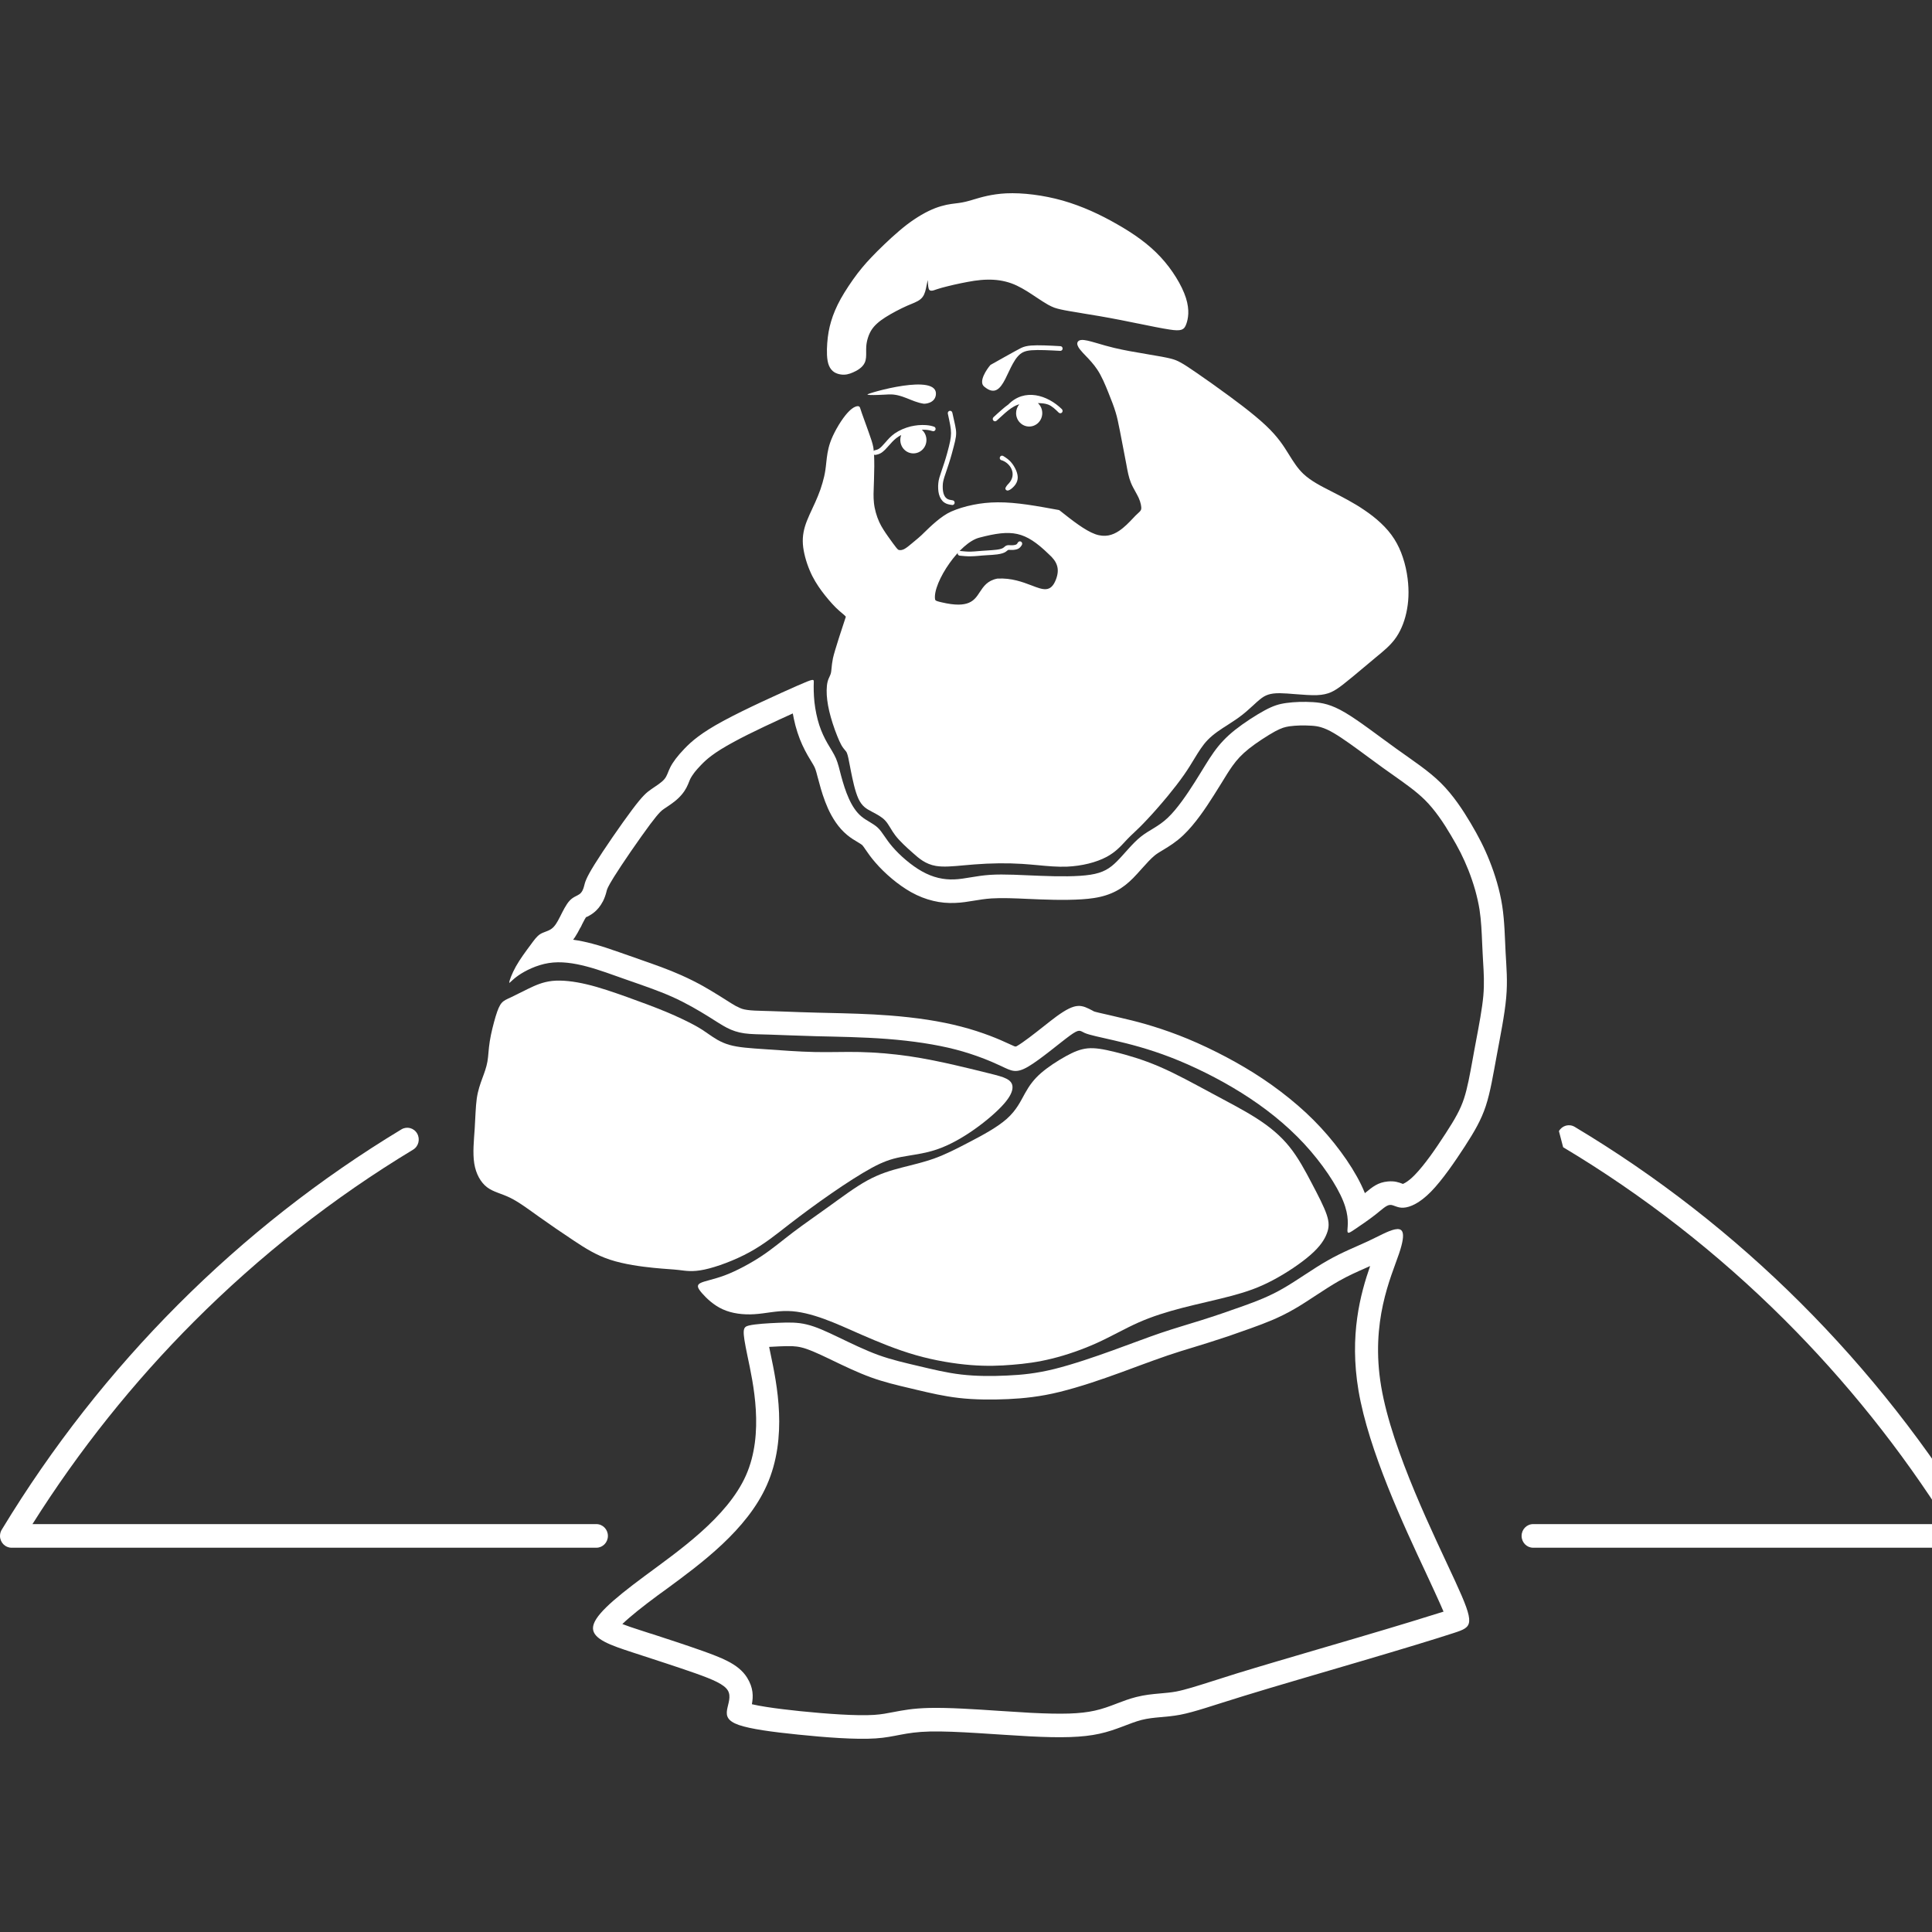
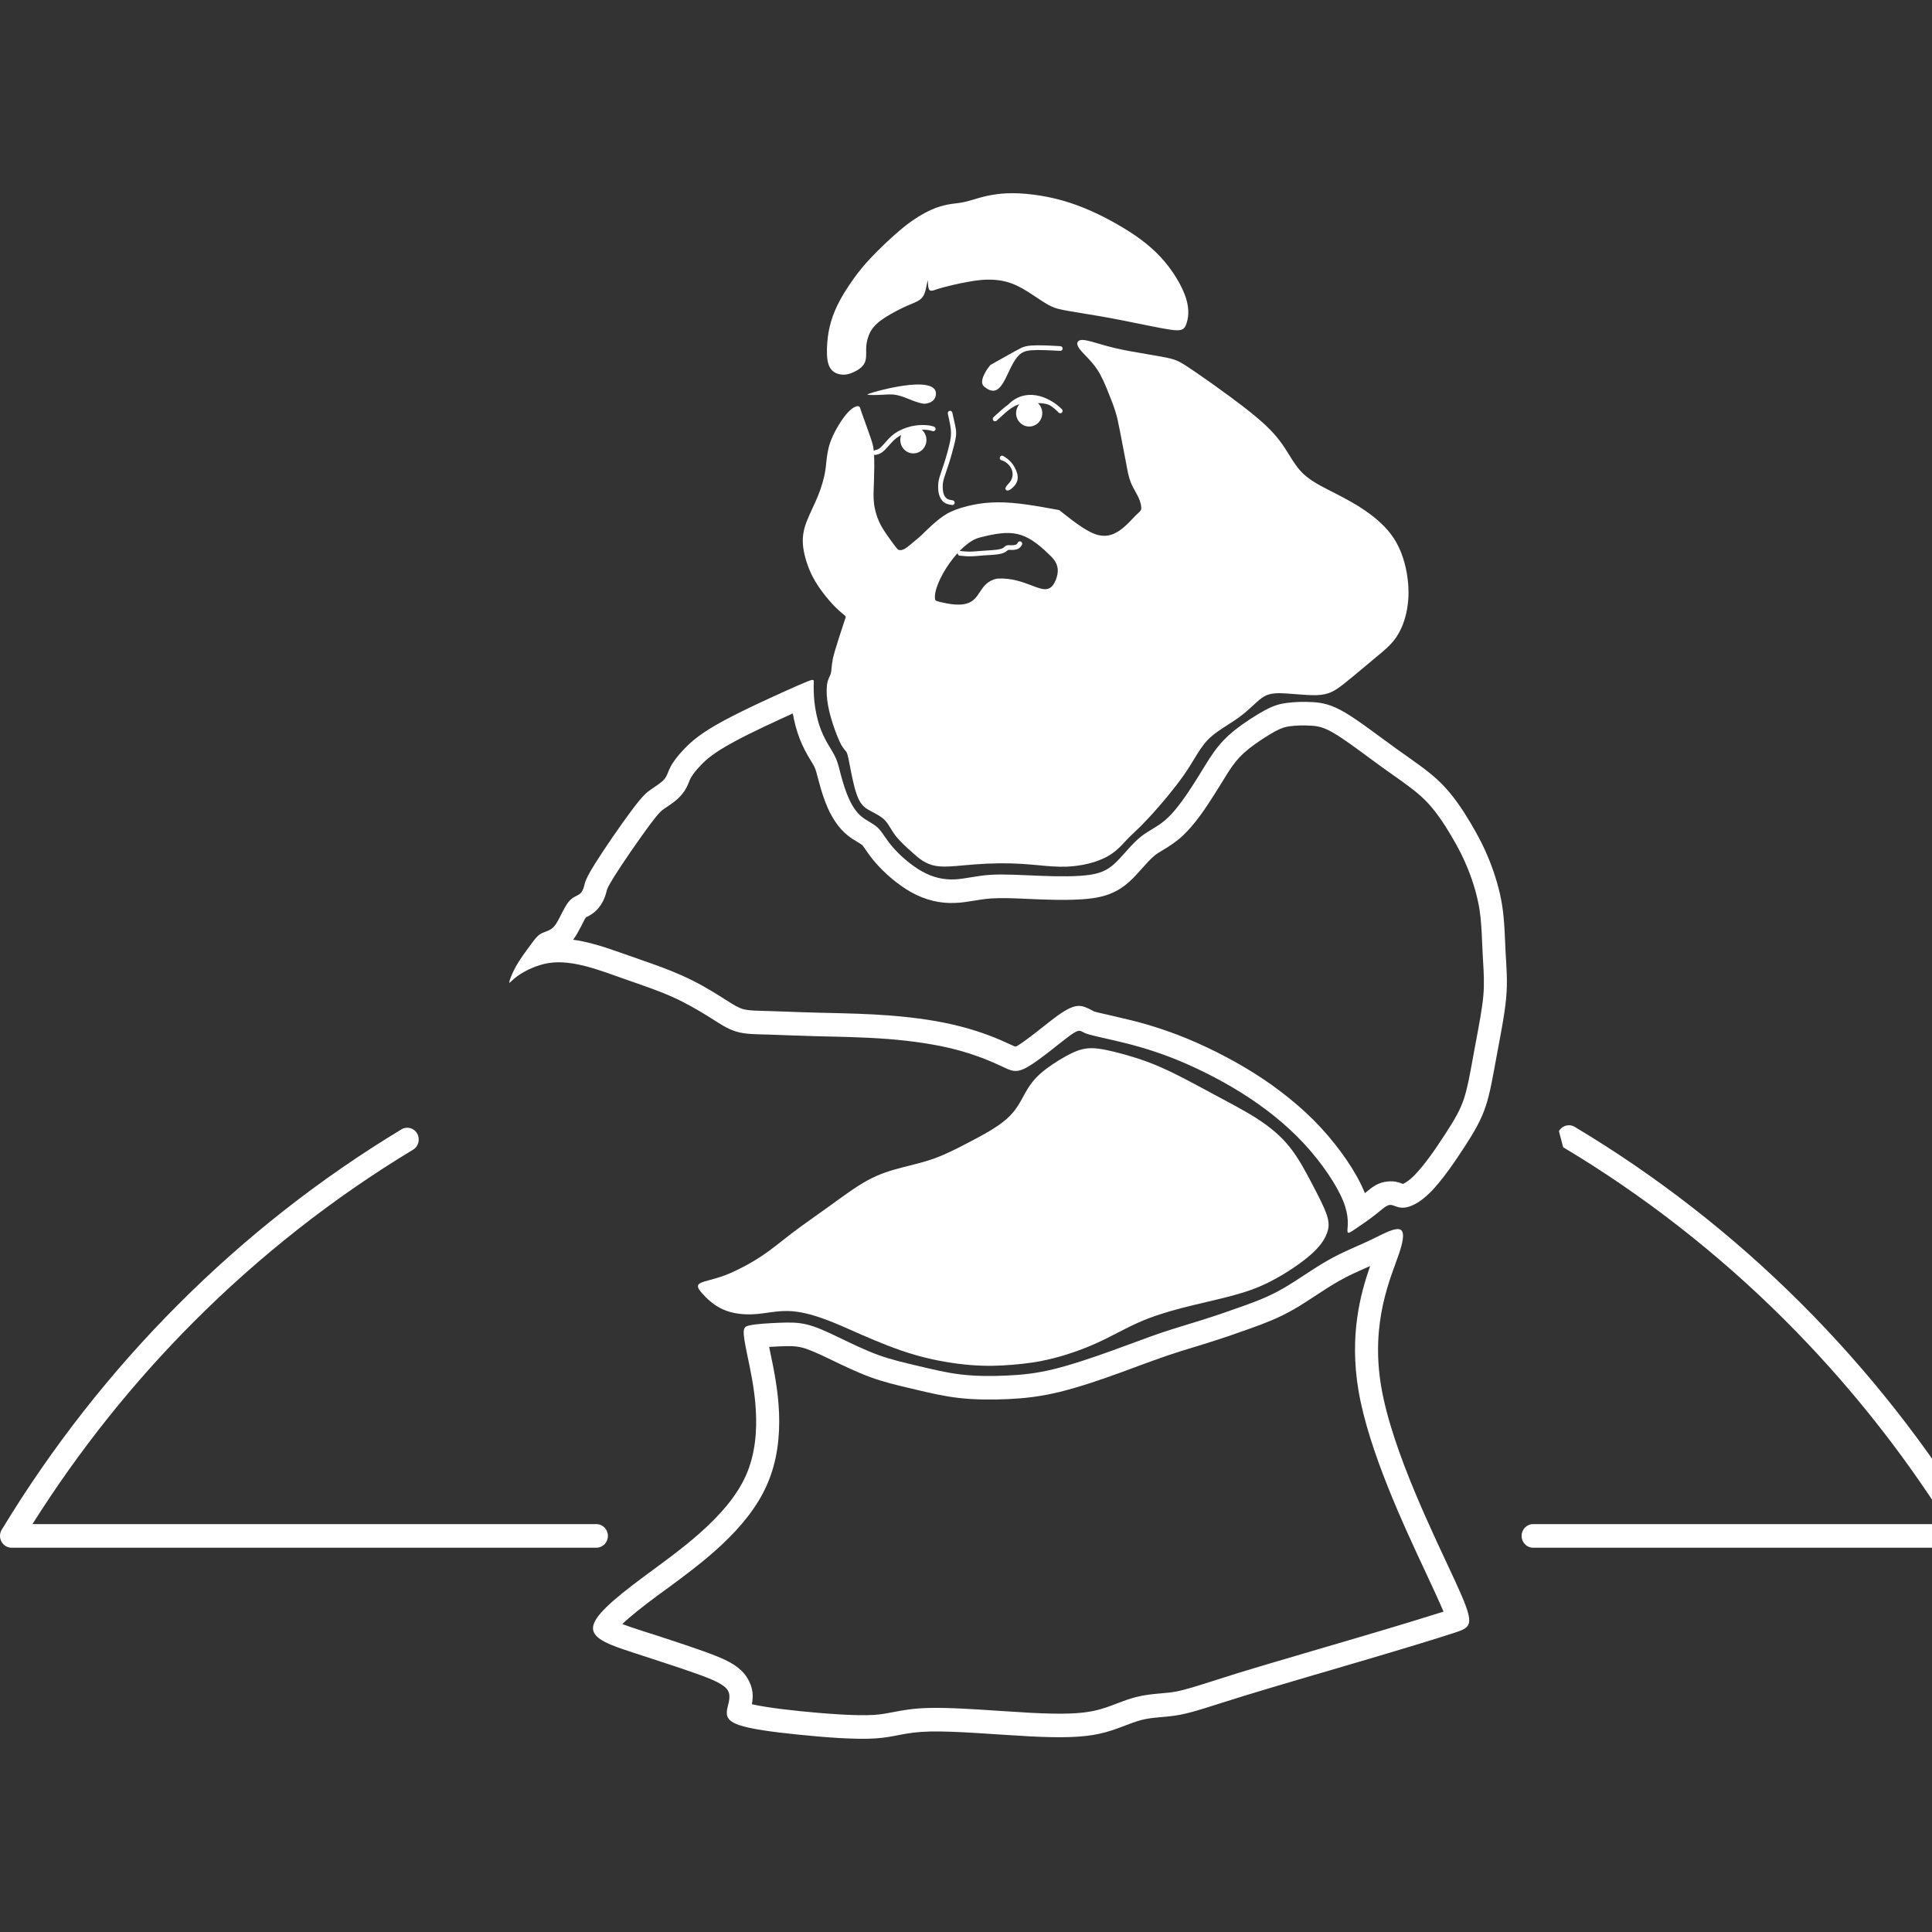
<svg xmlns="http://www.w3.org/2000/svg" width="40" height="40" viewBox="0 0 40 40" fill="none">
  <rect x="0" y="0" width="40" height="40" fill="#333333" stroke="none" />
  <g clip-path="url(#clip0_1507_2)">
    <path fill-rule="evenodd" clip-rule="evenodd" d="M19.114 11.112C19.06 11.165 18.995 11.217 18.93 11.271C18.864 11.326 18.797 11.384 18.74 11.413C18.683 11.441 18.636 11.441 18.604 11.435C18.573 11.429 18.557 11.416 18.517 11.367C18.478 11.317 18.415 11.231 18.349 11.138C18.283 11.046 18.215 10.947 18.16 10.826C18.105 10.706 18.062 10.564 18.047 10.416C18.031 10.269 18.041 10.116 18.048 9.94C18.054 9.765 18.056 9.567 18.049 9.433C18.043 9.299 18.029 9.229 18.001 9.14C17.973 9.051 17.931 8.943 17.895 8.839C17.859 8.734 17.792 8.558 17.762 8.458C17.724 8.458 17.649 8.495 17.543 8.627C17.437 8.758 17.3 8.983 17.231 9.184C17.163 9.384 17.163 9.561 17.135 9.742C17.107 9.924 17.051 10.111 16.977 10.291C16.904 10.471 16.813 10.643 16.751 10.8C16.69 10.956 16.659 11.097 16.671 11.264C16.683 11.432 16.739 11.628 16.808 11.79C16.876 11.952 16.957 12.08 17.049 12.206C17.142 12.332 17.247 12.455 17.337 12.543C17.426 12.632 17.5 12.684 17.534 12.719C17.568 12.754 17.562 12.771 17.556 12.789C17.504 12.947 17.321 13.496 17.291 13.64C17.262 13.784 17.265 13.881 17.25 13.947C17.234 14.014 17.199 14.05 17.179 14.133C17.16 14.215 17.157 14.345 17.174 14.489C17.192 14.633 17.23 14.791 17.285 14.96C17.339 15.129 17.409 15.309 17.462 15.403C17.514 15.496 17.549 15.503 17.577 15.57C17.605 15.636 17.626 15.762 17.662 15.946C17.698 16.129 17.749 16.37 17.816 16.514C17.882 16.658 17.965 16.705 18.064 16.757C18.163 16.809 18.278 16.867 18.359 16.951C18.439 17.036 18.483 17.147 18.573 17.264C18.662 17.381 18.796 17.503 18.927 17.62C19.057 17.736 19.184 17.845 19.384 17.88C19.584 17.914 19.857 17.872 20.17 17.848C20.484 17.824 20.838 17.817 21.166 17.837C21.493 17.858 21.795 17.907 22.093 17.894C22.391 17.881 22.685 17.808 22.89 17.697C23.096 17.586 23.211 17.439 23.315 17.331C23.418 17.223 23.509 17.154 23.72 16.93C23.93 16.705 24.259 16.323 24.475 16.014C24.691 15.705 24.792 15.467 24.973 15.282C25.154 15.097 25.413 14.964 25.609 14.823C25.806 14.683 25.939 14.536 26.058 14.44C26.177 14.345 26.282 14.302 26.5 14.304C26.717 14.305 27.047 14.352 27.267 14.343C27.488 14.334 27.601 14.269 27.778 14.133C27.955 13.996 28.197 13.787 28.389 13.627C28.582 13.467 28.726 13.356 28.836 13.21C28.947 13.064 29.024 12.884 29.07 12.679C29.115 12.474 29.129 12.244 29.096 11.983C29.062 11.722 28.982 11.431 28.829 11.19C28.677 10.949 28.453 10.758 28.228 10.605C28.004 10.453 27.779 10.337 27.557 10.224C27.334 10.111 27.113 9.999 26.952 9.846C26.791 9.693 26.689 9.499 26.565 9.309C26.44 9.118 26.293 8.931 25.948 8.645C25.602 8.359 25.059 7.974 24.75 7.762C24.442 7.549 24.368 7.51 24.24 7.476C24.112 7.441 23.93 7.413 23.716 7.377C23.502 7.341 23.257 7.297 23.059 7.251C22.861 7.204 22.71 7.154 22.591 7.121C22.471 7.089 22.384 7.074 22.359 7.098C22.335 7.121 22.373 7.182 22.454 7.271C22.535 7.359 22.657 7.474 22.755 7.621C22.854 7.769 22.927 7.949 22.99 8.106C23.053 8.263 23.106 8.398 23.143 8.519C23.18 8.639 23.201 8.745 23.236 8.924C23.271 9.103 23.32 9.355 23.355 9.544C23.39 9.733 23.411 9.859 23.457 9.973C23.502 10.086 23.572 10.187 23.618 10.287C23.663 10.388 23.684 10.488 23.674 10.55C23.663 10.611 23.621 10.632 23.541 10.713C23.46 10.794 23.341 10.934 23.195 11.032C23.05 11.129 22.878 11.183 22.66 11.105C22.441 11.027 22.175 10.817 21.91 10.607C21.474 10.526 21.038 10.446 20.654 10.449C20.27 10.451 19.937 10.537 19.712 10.636C19.488 10.734 19.23 11.002 19.114 11.112ZM20.654 12.028C21.338 11.989 21.695 12.555 21.905 12.019C22.001 11.772 21.931 11.601 21.746 11.438C21.237 10.944 20.953 10.903 20.263 11.084C19.813 11.202 19.254 12.071 19.313 12.418C19.323 12.481 19.39 12.496 19.49 12.519C20.444 12.743 20.173 12.124 20.654 12.028Z" fill="white" />
    <path fill-rule="evenodd" clip-rule="evenodd" d="M19.147 11.148C19.101 11.192 19.049 11.235 18.996 11.279L18.942 11.324C18.88 11.376 18.818 11.428 18.761 11.457L18.759 11.458C18.73 11.472 18.703 11.48 18.679 11.484L18.677 11.484C18.645 11.489 18.617 11.487 18.595 11.483C18.572 11.479 18.554 11.471 18.535 11.456C18.518 11.443 18.502 11.425 18.48 11.398C18.462 11.374 18.437 11.341 18.409 11.303C18.382 11.267 18.348 11.22 18.311 11.167C18.278 11.12 18.244 11.072 18.21 11.019C18.177 10.967 18.146 10.91 18.117 10.847C18.087 10.782 18.061 10.712 18.041 10.638C18.022 10.569 18.007 10.496 17.999 10.421C17.986 10.296 17.991 10.167 17.997 10.025L18 9.938C18.003 9.847 18.005 9.749 18.006 9.659C18.006 9.577 18.005 9.499 18.002 9.435C17.999 9.371 17.994 9.322 17.987 9.278C17.979 9.235 17.969 9.197 17.956 9.155C17.939 9.103 17.918 9.043 17.896 8.982L17.804 8.726C17.779 8.655 17.751 8.579 17.731 8.517C17.72 8.523 17.707 8.531 17.692 8.542C17.661 8.566 17.624 8.603 17.579 8.658C17.524 8.726 17.46 8.821 17.402 8.924L17.4 8.928C17.351 9.016 17.306 9.111 17.276 9.2C17.23 9.336 17.215 9.463 17.202 9.588C17.196 9.641 17.19 9.693 17.182 9.75C17.168 9.841 17.147 9.933 17.121 10.024C17.093 10.121 17.059 10.216 17.021 10.31C16.985 10.399 16.945 10.485 16.906 10.568L16.904 10.572C16.865 10.657 16.827 10.739 16.796 10.818C16.766 10.893 16.744 10.965 16.73 11.037C16.717 11.108 16.712 11.181 16.718 11.261C16.724 11.338 16.739 11.421 16.761 11.505C16.785 11.597 16.817 11.689 16.851 11.77C16.884 11.848 16.92 11.919 16.96 11.986L16.961 11.989C17 12.053 17.042 12.115 17.087 12.176C17.134 12.239 17.183 12.301 17.23 12.357C17.278 12.413 17.326 12.465 17.37 12.508C17.42 12.558 17.467 12.597 17.503 12.628C17.53 12.65 17.551 12.668 17.568 12.685C17.622 12.741 17.612 12.773 17.601 12.804L17.601 12.806C17.575 12.886 17.516 13.06 17.461 13.235C17.405 13.408 17.353 13.58 17.338 13.65C17.322 13.73 17.316 13.794 17.311 13.847C17.307 13.891 17.303 13.927 17.296 13.959C17.287 13.996 17.274 14.023 17.261 14.05C17.248 14.078 17.234 14.106 17.226 14.144C17.217 14.183 17.211 14.234 17.21 14.292C17.209 14.349 17.213 14.414 17.221 14.483C17.23 14.554 17.244 14.627 17.262 14.704C17.28 14.78 17.303 14.861 17.33 14.945C17.358 15.032 17.39 15.121 17.421 15.199C17.45 15.271 17.478 15.335 17.503 15.378L17.504 15.381C17.527 15.421 17.547 15.444 17.564 15.463C17.585 15.489 17.604 15.51 17.621 15.551C17.646 15.611 17.665 15.709 17.692 15.847L17.709 15.939C17.727 16.029 17.748 16.133 17.773 16.233C17.798 16.331 17.827 16.424 17.858 16.493C17.889 16.558 17.922 16.601 17.958 16.633C17.996 16.666 18.038 16.689 18.085 16.714L18.106 16.724C18.203 16.776 18.313 16.833 18.393 16.917C18.441 16.968 18.476 17.026 18.514 17.088C18.542 17.134 18.572 17.184 18.61 17.234C18.653 17.291 18.708 17.349 18.767 17.407C18.828 17.467 18.894 17.526 18.958 17.583C19.022 17.639 19.085 17.695 19.154 17.739C19.222 17.782 19.299 17.816 19.392 17.831C19.539 17.857 19.733 17.839 19.954 17.818C20.026 17.811 20.102 17.804 20.167 17.799C20.329 17.787 20.503 17.779 20.681 17.777C20.845 17.775 21.01 17.779 21.168 17.788C21.276 17.795 21.384 17.805 21.489 17.815C21.696 17.835 21.895 17.854 22.091 17.845C22.236 17.839 22.381 17.818 22.514 17.785C22.647 17.752 22.768 17.707 22.868 17.654C23.032 17.565 23.139 17.45 23.228 17.353L23.281 17.297C23.32 17.255 23.36 17.218 23.404 17.176C23.473 17.112 23.556 17.034 23.685 16.896C23.801 16.772 23.954 16.6 24.104 16.418C24.224 16.273 24.341 16.122 24.436 15.986C24.519 15.868 24.585 15.759 24.645 15.66C24.743 15.5 24.825 15.365 24.939 15.248C25.066 15.117 25.229 15.013 25.383 14.915C25.453 14.87 25.521 14.827 25.582 14.783C25.702 14.697 25.799 14.608 25.884 14.53C25.935 14.483 25.982 14.44 26.029 14.402C26.093 14.351 26.153 14.313 26.227 14.289C26.301 14.265 26.386 14.254 26.5 14.255C26.598 14.256 26.713 14.265 26.831 14.274C26.985 14.287 27.144 14.299 27.266 14.294C27.37 14.29 27.448 14.273 27.52 14.241C27.594 14.208 27.664 14.16 27.749 14.094C27.873 13.998 28.03 13.866 28.179 13.741L28.425 13.536C28.583 13.405 28.704 13.305 28.799 13.18C28.851 13.111 28.896 13.034 28.933 12.95C28.971 12.863 29.001 12.769 29.023 12.669C29.045 12.569 29.06 12.463 29.065 12.35C29.07 12.237 29.065 12.117 29.049 11.989C29.031 11.854 29.001 11.709 28.953 11.568C28.912 11.445 28.858 11.325 28.79 11.217C28.715 11.1 28.624 10.995 28.524 10.901C28.423 10.806 28.312 10.722 28.202 10.646C28.091 10.571 27.98 10.504 27.869 10.443C27.757 10.381 27.646 10.324 27.536 10.268L27.527 10.264C27.305 10.15 27.084 10.038 26.92 9.882L26.917 9.879C26.789 9.757 26.699 9.613 26.607 9.464C26.58 9.422 26.554 9.38 26.525 9.336C26.464 9.242 26.398 9.15 26.304 9.045C26.21 8.941 26.088 8.824 25.918 8.683C25.773 8.563 25.593 8.425 25.411 8.291C25.159 8.105 24.902 7.925 24.724 7.802C24.571 7.697 24.476 7.634 24.405 7.595C24.336 7.556 24.288 7.539 24.228 7.523C24.117 7.493 23.963 7.467 23.782 7.437L23.708 7.425C23.603 7.407 23.489 7.387 23.373 7.366C23.258 7.344 23.146 7.321 23.048 7.298C22.917 7.267 22.803 7.234 22.707 7.205C22.659 7.191 22.615 7.178 22.578 7.168C22.521 7.153 22.471 7.142 22.434 7.137L22.407 7.134C22.422 7.16 22.451 7.196 22.489 7.237L22.549 7.301C22.624 7.38 22.717 7.476 22.795 7.594C22.845 7.67 22.89 7.754 22.929 7.839C22.967 7.921 23.002 8.007 23.034 8.087C23.065 8.165 23.094 8.238 23.121 8.309C23.147 8.379 23.17 8.444 23.188 8.504C23.207 8.565 23.222 8.623 23.236 8.689C23.25 8.75 23.264 8.823 23.282 8.915L23.342 9.221L23.41 9.581C23.44 9.742 23.461 9.855 23.501 9.954C23.525 10.015 23.558 10.074 23.589 10.13C23.615 10.176 23.64 10.221 23.661 10.267C23.685 10.32 23.703 10.373 23.713 10.422C23.724 10.474 23.727 10.521 23.721 10.558C23.71 10.62 23.68 10.648 23.627 10.698C23.612 10.711 23.595 10.727 23.574 10.748L23.519 10.805C23.442 10.887 23.341 10.993 23.221 11.073C23.144 11.124 23.058 11.165 22.963 11.182C22.867 11.199 22.762 11.193 22.644 11.151C22.421 11.071 22.155 10.863 21.89 10.653C21.677 10.613 21.464 10.574 21.256 10.545C21.047 10.515 20.844 10.496 20.654 10.497C20.48 10.499 20.317 10.517 20.169 10.547C19.998 10.581 19.849 10.629 19.731 10.681C19.541 10.764 19.32 10.979 19.193 11.103L19.147 11.148ZM18.936 11.203C18.989 11.159 19.04 11.117 19.082 11.077L19.127 11.033C19.259 10.904 19.487 10.681 19.694 10.591C19.817 10.537 19.973 10.486 20.151 10.451C20.303 10.42 20.473 10.401 20.654 10.4C20.849 10.398 21.056 10.418 21.269 10.448C21.479 10.478 21.697 10.518 21.915 10.558C21.923 10.559 21.932 10.562 21.939 10.568C22.201 10.776 22.464 10.983 22.675 11.059C22.776 11.095 22.866 11.1 22.947 11.086C23.028 11.071 23.102 11.036 23.169 10.991C23.28 10.917 23.377 10.815 23.451 10.737L23.507 10.678C23.527 10.659 23.546 10.641 23.563 10.625C23.601 10.59 23.622 10.57 23.627 10.541C23.631 10.517 23.629 10.482 23.62 10.443C23.611 10.401 23.596 10.354 23.575 10.308C23.555 10.265 23.531 10.222 23.507 10.178C23.474 10.119 23.439 10.057 23.413 9.991C23.369 9.883 23.347 9.766 23.317 9.599L23.248 9.24L23.189 8.934C23.172 8.847 23.158 8.777 23.143 8.71C23.13 8.648 23.115 8.592 23.097 8.533C23.079 8.472 23.057 8.41 23.032 8.343C23.007 8.278 22.978 8.204 22.946 8.124C22.915 8.047 22.882 7.965 22.843 7.881C22.805 7.8 22.764 7.72 22.716 7.649C22.642 7.538 22.554 7.445 22.481 7.369L22.419 7.304C22.376 7.257 22.344 7.217 22.326 7.185C22.297 7.133 22.295 7.092 22.327 7.062C22.351 7.04 22.391 7.034 22.445 7.04C22.487 7.045 22.541 7.057 22.603 7.074C22.645 7.085 22.687 7.098 22.733 7.111C22.826 7.139 22.936 7.171 23.069 7.203C23.169 7.227 23.279 7.249 23.39 7.27C23.5 7.29 23.615 7.31 23.724 7.328L23.797 7.341C23.98 7.371 24.137 7.398 24.252 7.428C24.32 7.446 24.373 7.466 24.45 7.509C24.525 7.55 24.621 7.614 24.777 7.721C24.956 7.844 25.213 8.025 25.466 8.212C25.65 8.347 25.831 8.486 25.977 8.607C26.152 8.751 26.277 8.871 26.374 8.979C26.471 9.088 26.541 9.184 26.604 9.281C26.631 9.323 26.659 9.368 26.687 9.412C26.776 9.555 26.863 9.695 26.982 9.808L26.984 9.81C27.139 9.957 27.353 10.066 27.57 10.176L27.578 10.18C27.69 10.237 27.802 10.295 27.914 10.357C28.027 10.419 28.141 10.487 28.254 10.565C28.368 10.642 28.482 10.729 28.588 10.829C28.694 10.928 28.791 11.039 28.869 11.163C28.943 11.28 29 11.406 29.043 11.536C29.093 11.683 29.125 11.834 29.143 11.977C29.16 12.11 29.165 12.236 29.16 12.354C29.155 12.473 29.139 12.585 29.116 12.69C29.092 12.797 29.06 12.897 29.019 12.99C28.979 13.081 28.931 13.165 28.874 13.24C28.773 13.373 28.647 13.477 28.484 13.611L28.239 13.816C28.089 13.942 27.932 14.074 27.806 14.172C27.715 14.242 27.639 14.295 27.558 14.331C27.475 14.367 27.386 14.387 27.269 14.392C27.141 14.397 26.98 14.384 26.824 14.372C26.706 14.362 26.59 14.353 26.499 14.352C26.396 14.351 26.32 14.361 26.256 14.382C26.194 14.402 26.142 14.434 26.087 14.479C26.045 14.512 25.998 14.555 25.947 14.603C25.861 14.682 25.761 14.774 25.636 14.863C25.573 14.908 25.504 14.952 25.434 14.998C25.284 15.093 25.126 15.194 25.007 15.317C24.9 15.426 24.82 15.557 24.726 15.711C24.665 15.811 24.599 15.921 24.514 16.042C24.417 16.181 24.298 16.334 24.177 16.481C24.026 16.663 23.872 16.838 23.754 16.963C23.625 17.101 23.539 17.182 23.469 17.248C23.426 17.288 23.389 17.323 23.349 17.365L23.297 17.42C23.203 17.522 23.091 17.644 22.913 17.74C22.806 17.797 22.677 17.845 22.536 17.88C22.397 17.914 22.246 17.936 22.095 17.943C21.893 17.951 21.691 17.932 21.481 17.912C21.378 17.903 21.274 17.893 21.163 17.886C21.005 17.876 20.842 17.872 20.682 17.874C20.509 17.876 20.336 17.884 20.174 17.897C20.093 17.903 20.026 17.909 19.962 17.915C19.734 17.936 19.535 17.955 19.376 17.928C19.27 17.91 19.182 17.871 19.104 17.822C19.028 17.773 18.962 17.716 18.896 17.656C18.83 17.598 18.762 17.537 18.701 17.477C18.639 17.416 18.581 17.355 18.535 17.294C18.494 17.24 18.462 17.188 18.433 17.139C18.398 17.082 18.365 17.028 18.324 16.985C18.255 16.912 18.153 16.859 18.062 16.811L18.042 16.8C17.99 16.773 17.942 16.747 17.896 16.707C17.85 16.667 17.809 16.614 17.772 16.535C17.738 16.46 17.707 16.361 17.681 16.257C17.656 16.156 17.634 16.05 17.616 15.959L17.598 15.866C17.573 15.733 17.555 15.639 17.534 15.589C17.523 15.563 17.509 15.547 17.492 15.528C17.473 15.505 17.45 15.479 17.422 15.43L17.42 15.427C17.394 15.38 17.363 15.312 17.333 15.236C17.3 15.154 17.267 15.063 17.239 14.975C17.212 14.89 17.188 14.807 17.169 14.726C17.15 14.645 17.136 14.568 17.127 14.495C17.118 14.423 17.114 14.354 17.115 14.291C17.116 14.225 17.122 14.166 17.133 14.121C17.145 14.072 17.16 14.039 17.175 14.008C17.186 13.984 17.197 13.961 17.203 13.936C17.209 13.91 17.212 13.877 17.216 13.838C17.221 13.782 17.228 13.713 17.245 13.63C17.26 13.556 17.314 13.381 17.37 13.204C17.425 13.032 17.483 12.857 17.51 12.776L17.512 12.771C17.512 12.771 17.511 12.764 17.5 12.754C17.489 12.742 17.468 12.724 17.443 12.703C17.406 12.672 17.358 12.632 17.304 12.579C17.259 12.534 17.209 12.48 17.159 12.421C17.108 12.362 17.058 12.298 17.011 12.235C16.965 12.173 16.922 12.109 16.88 12.039L16.879 12.037C16.837 11.967 16.799 11.893 16.764 11.809C16.727 11.722 16.694 11.626 16.669 11.53C16.646 11.441 16.629 11.351 16.623 11.268C16.617 11.18 16.622 11.098 16.637 11.019C16.651 10.94 16.675 10.863 16.707 10.782C16.738 10.702 16.778 10.617 16.819 10.529L16.82 10.526C16.859 10.443 16.899 10.357 16.933 10.272C16.971 10.181 17.003 10.089 17.029 9.997C17.055 9.909 17.075 9.821 17.088 9.735C17.096 9.685 17.101 9.631 17.107 9.578C17.121 9.447 17.136 9.315 17.186 9.168C17.218 9.073 17.266 8.973 17.318 8.879L17.32 8.876C17.38 8.767 17.448 8.667 17.506 8.595C17.555 8.535 17.598 8.493 17.635 8.464C17.689 8.423 17.732 8.409 17.762 8.409C17.782 8.409 17.801 8.422 17.807 8.444C17.826 8.507 17.861 8.604 17.893 8.692L17.94 8.822C17.955 8.867 17.97 8.908 17.985 8.948C18.007 9.01 18.029 9.071 18.046 9.125C18.061 9.172 18.072 9.214 18.081 9.261C18.088 9.308 18.094 9.361 18.097 9.431C18.1 9.495 18.101 9.574 18.101 9.659C18.1 9.752 18.098 9.85 18.095 9.941L18.092 10.029C18.086 10.167 18.081 10.291 18.094 10.411C18.101 10.479 18.115 10.547 18.133 10.612C18.152 10.681 18.176 10.746 18.203 10.806C18.229 10.863 18.259 10.916 18.291 10.966C18.322 11.016 18.355 11.063 18.388 11.11C18.419 11.154 18.452 11.2 18.485 11.245C18.512 11.281 18.536 11.312 18.554 11.336C18.572 11.358 18.584 11.371 18.593 11.378C18.599 11.383 18.605 11.385 18.613 11.387C18.626 11.39 18.643 11.391 18.662 11.388C18.678 11.385 18.698 11.379 18.717 11.37L18.719 11.369C18.766 11.345 18.824 11.297 18.882 11.248C18.9 11.233 18.919 11.218 18.936 11.203ZM22.398 7.134H22.392C22.388 7.137 22.392 7.135 22.398 7.134ZM20.652 11.979C20.943 11.963 21.174 12.051 21.361 12.122C21.597 12.213 21.755 12.273 21.861 12.001C21.904 11.889 21.911 11.795 21.885 11.712C21.86 11.627 21.801 11.551 21.715 11.475L21.712 11.472C21.465 11.232 21.273 11.103 21.062 11.056C20.85 11.009 20.612 11.043 20.274 11.132C20.071 11.185 19.841 11.405 19.661 11.657C19.465 11.932 19.331 12.242 19.36 12.41C19.364 12.44 19.416 12.452 19.494 12.47L19.502 12.472C20.059 12.602 20.172 12.432 20.283 12.262C20.363 12.141 20.442 12.021 20.645 11.98L20.652 11.979ZM21.328 12.214C21.149 12.146 20.93 12.062 20.66 12.077C20.498 12.11 20.43 12.213 20.362 12.317C20.232 12.514 20.102 12.712 19.481 12.567L19.473 12.565C19.358 12.538 19.281 12.521 19.266 12.427C19.233 12.232 19.375 11.893 19.584 11.599C19.776 11.331 20.025 11.096 20.251 11.037C20.603 10.944 20.853 10.909 21.082 10.96C21.312 11.012 21.517 11.149 21.777 11.401C21.876 11.489 21.945 11.579 21.976 11.683C22.008 11.787 22.002 11.903 21.949 12.037C21.808 12.397 21.616 12.324 21.328 12.214Z" fill="white" />
    <path fill-rule="evenodd" clip-rule="evenodd" d="M17.642 7.665C17.724 7.63 17.823 7.572 17.861 7.487C17.9 7.403 17.879 7.291 17.887 7.169C17.896 7.047 17.935 6.914 18.003 6.806C18.072 6.698 18.17 6.615 18.308 6.527C18.447 6.439 18.625 6.345 18.766 6.284C18.906 6.223 19.008 6.194 19.064 6.119C19.12 6.043 19.13 5.921 19.155 5.816C19.179 5.712 19.218 5.626 19.237 5.662C19.256 5.698 19.256 5.856 19.265 5.924C19.275 5.993 19.293 5.971 19.398 5.937C19.503 5.903 19.695 5.856 19.884 5.816C20.073 5.777 20.259 5.744 20.44 5.741C20.62 5.737 20.796 5.762 20.955 5.82C21.115 5.878 21.258 5.967 21.388 6.052C21.517 6.137 21.632 6.216 21.722 6.266C21.812 6.316 21.877 6.338 21.974 6.36C22.071 6.381 22.199 6.403 22.399 6.435C22.598 6.468 22.868 6.511 23.217 6.579C23.566 6.647 23.993 6.741 24.223 6.775C24.452 6.809 24.484 6.784 24.517 6.689C24.55 6.593 24.585 6.428 24.508 6.185C24.431 5.942 24.242 5.622 23.995 5.356C23.748 5.09 23.443 4.877 23.103 4.683C22.763 4.489 22.388 4.313 21.988 4.199C21.588 4.086 21.164 4.036 20.832 4.052C20.501 4.068 20.263 4.151 20.108 4.196C19.954 4.241 19.884 4.248 19.782 4.26C19.681 4.273 19.547 4.291 19.383 4.354C19.218 4.417 19.022 4.525 18.809 4.687C18.597 4.849 18.369 5.064 18.199 5.235C18.028 5.406 17.914 5.532 17.793 5.69C17.672 5.849 17.544 6.039 17.45 6.208C17.355 6.378 17.294 6.525 17.252 6.668C17.21 6.81 17.186 6.948 17.174 7.107C17.163 7.265 17.163 7.444 17.207 7.551C17.25 7.658 17.338 7.694 17.416 7.705C17.493 7.716 17.56 7.701 17.642 7.665Z" fill="white" />
    <path fill-rule="evenodd" clip-rule="evenodd" d="M17.623 7.621C17.662 7.604 17.704 7.582 17.74 7.555C17.774 7.53 17.803 7.5 17.818 7.467C17.839 7.421 17.838 7.358 17.838 7.288C17.837 7.249 17.837 7.207 17.84 7.166C17.845 7.099 17.858 7.029 17.88 6.961C17.9 6.897 17.928 6.835 17.963 6.779C18 6.721 18.044 6.67 18.098 6.622C18.151 6.575 18.212 6.531 18.283 6.485C18.352 6.441 18.43 6.396 18.509 6.355C18.591 6.311 18.674 6.271 18.747 6.239L18.828 6.205C18.92 6.167 18.989 6.139 19.026 6.089C19.061 6.041 19.077 5.962 19.092 5.885L19.092 5.883C19.097 5.858 19.102 5.832 19.109 5.805C19.123 5.743 19.143 5.686 19.162 5.653C19.17 5.639 19.179 5.627 19.188 5.619C19.209 5.602 19.233 5.598 19.256 5.613L19.262 5.617C19.269 5.623 19.274 5.63 19.279 5.638C19.297 5.671 19.301 5.751 19.306 5.825C19.308 5.86 19.31 5.893 19.312 5.915L19.384 5.89C19.435 5.874 19.508 5.854 19.592 5.833C19.679 5.811 19.778 5.789 19.875 5.769C19.971 5.748 20.065 5.73 20.159 5.717C20.252 5.703 20.346 5.694 20.439 5.692C20.533 5.69 20.626 5.696 20.716 5.71C20.803 5.723 20.889 5.744 20.971 5.774C21.053 5.804 21.131 5.842 21.206 5.883C21.278 5.924 21.348 5.968 21.413 6.011L21.509 6.074C21.599 6.133 21.68 6.187 21.744 6.223C21.787 6.247 21.824 6.264 21.861 6.278C21.898 6.291 21.937 6.301 21.984 6.312C22.033 6.323 22.088 6.333 22.156 6.345C22.231 6.358 22.311 6.372 22.406 6.387L22.439 6.392C22.636 6.424 22.898 6.467 23.226 6.531C23.347 6.555 23.466 6.579 23.583 6.603L23.585 6.604C23.834 6.654 24.077 6.704 24.23 6.727C24.337 6.743 24.396 6.746 24.428 6.734C24.45 6.727 24.461 6.706 24.472 6.672C24.488 6.628 24.504 6.568 24.507 6.49C24.51 6.412 24.5 6.316 24.463 6.2C24.425 6.079 24.357 5.938 24.267 5.793C24.183 5.656 24.078 5.516 23.96 5.39C23.839 5.259 23.703 5.141 23.556 5.032C23.408 4.923 23.248 4.822 23.08 4.726C22.912 4.63 22.735 4.538 22.549 4.456C22.364 4.374 22.172 4.302 21.975 4.246C21.781 4.192 21.581 4.151 21.388 4.127C21.189 4.101 21 4.093 20.835 4.101C20.548 4.115 20.331 4.18 20.179 4.226L20.122 4.243C19.972 4.286 19.899 4.295 19.804 4.307L19.788 4.309C19.738 4.315 19.68 4.323 19.616 4.336C19.551 4.35 19.479 4.369 19.399 4.4C19.316 4.432 19.224 4.476 19.125 4.533C19.034 4.586 18.938 4.65 18.838 4.726C18.733 4.806 18.624 4.9 18.52 4.994C18.417 5.089 18.317 5.185 18.232 5.27C18.147 5.355 18.076 5.428 18.012 5.501C17.947 5.573 17.889 5.643 17.83 5.721C17.769 5.801 17.706 5.889 17.646 5.979C17.59 6.064 17.537 6.15 17.491 6.233C17.444 6.316 17.406 6.394 17.375 6.468C17.343 6.542 17.318 6.613 17.298 6.682C17.277 6.752 17.261 6.82 17.249 6.89C17.237 6.96 17.228 7.032 17.222 7.11C17.216 7.188 17.213 7.27 17.217 7.346C17.221 7.418 17.231 7.484 17.251 7.532C17.268 7.575 17.295 7.604 17.324 7.623C17.355 7.642 17.389 7.652 17.422 7.657C17.456 7.661 17.487 7.661 17.519 7.655L17.523 7.654C17.554 7.648 17.587 7.636 17.623 7.621ZM17.796 7.634C17.753 7.666 17.705 7.691 17.661 7.71C17.618 7.729 17.579 7.742 17.54 7.75L17.535 7.751C17.494 7.758 17.453 7.76 17.409 7.753C17.365 7.747 17.317 7.733 17.273 7.706C17.229 7.677 17.189 7.634 17.163 7.57C17.138 7.511 17.126 7.434 17.122 7.35C17.118 7.27 17.121 7.184 17.127 7.103C17.133 7.023 17.142 6.947 17.155 6.873C17.168 6.799 17.185 6.727 17.207 6.654C17.229 6.58 17.255 6.506 17.288 6.429C17.321 6.351 17.36 6.27 17.408 6.184C17.454 6.102 17.509 6.013 17.568 5.924C17.628 5.832 17.693 5.742 17.755 5.66C17.817 5.58 17.877 5.507 17.942 5.434C18.007 5.362 18.079 5.287 18.165 5.2C18.251 5.115 18.351 5.018 18.457 4.921C18.563 4.825 18.674 4.729 18.781 4.647C18.884 4.569 18.984 4.503 19.078 4.448C19.181 4.388 19.278 4.342 19.366 4.308C19.451 4.276 19.528 4.255 19.597 4.24C19.666 4.226 19.726 4.218 19.777 4.212L19.793 4.21C19.884 4.199 19.953 4.19 20.096 4.149L20.152 4.132C20.308 4.085 20.532 4.018 20.83 4.003C21.001 3.995 21.197 4.004 21.399 4.03C21.596 4.055 21.801 4.096 22 4.152C22.203 4.21 22.399 4.283 22.587 4.366C22.774 4.449 22.954 4.542 23.126 4.641C23.298 4.739 23.461 4.841 23.612 4.953C23.764 5.065 23.904 5.187 24.029 5.322C24.152 5.454 24.26 5.599 24.348 5.741C24.442 5.892 24.513 6.041 24.554 6.17C24.594 6.297 24.605 6.405 24.602 6.494C24.598 6.584 24.58 6.654 24.562 6.705C24.54 6.767 24.518 6.806 24.459 6.827C24.41 6.843 24.338 6.842 24.216 6.823C24.06 6.8 23.816 6.75 23.567 6.699L23.565 6.699C23.44 6.673 23.314 6.648 23.208 6.627C22.876 6.562 22.618 6.52 22.424 6.489L22.391 6.483C22.287 6.466 22.203 6.453 22.14 6.441C22.069 6.429 22.012 6.418 21.964 6.407C21.914 6.396 21.872 6.385 21.829 6.37C21.788 6.354 21.746 6.335 21.699 6.309C21.629 6.27 21.548 6.216 21.457 6.156L21.362 6.093C21.298 6.051 21.231 6.008 21.16 5.969C21.09 5.93 21.017 5.894 20.939 5.866C20.864 5.839 20.784 5.819 20.702 5.806C20.617 5.793 20.529 5.788 20.441 5.79C20.353 5.791 20.264 5.8 20.173 5.813C20.081 5.827 19.987 5.845 19.894 5.864C19.797 5.884 19.7 5.906 19.614 5.928C19.534 5.947 19.464 5.967 19.412 5.984L19.366 5.999C19.341 6.008 19.322 6.015 19.306 6.017C19.247 6.025 19.228 6.004 19.218 5.931C19.215 5.905 19.213 5.868 19.21 5.831L19.209 5.798L19.201 5.828C19.196 5.85 19.191 5.876 19.186 5.902L19.185 5.904C19.168 5.992 19.151 6.082 19.102 6.148C19.049 6.219 18.97 6.252 18.863 6.296L18.784 6.329C18.714 6.36 18.633 6.399 18.552 6.442C18.475 6.483 18.399 6.526 18.333 6.568C18.266 6.611 18.209 6.652 18.161 6.696C18.114 6.738 18.075 6.782 18.043 6.832C18.012 6.881 17.988 6.935 17.97 6.992C17.951 7.051 17.939 7.113 17.935 7.172C17.932 7.213 17.933 7.251 17.933 7.287C17.934 7.368 17.934 7.442 17.904 7.508C17.881 7.559 17.841 7.601 17.796 7.634Z" fill="white" />
    <path fill-rule="evenodd" clip-rule="evenodd" d="M19.332 8.832C19.358 8.837 19.375 8.863 19.37 8.889C19.364 8.915 19.339 8.933 19.314 8.927L19.306 8.925C19.268 8.914 19.229 8.902 19.161 8.898C19.139 8.897 19.113 8.897 19.085 8.897C19.144 8.948 19.181 9.024 19.181 9.109C19.181 9.263 19.06 9.387 18.91 9.387C18.761 9.387 18.64 9.263 18.64 9.109C18.64 9.073 18.646 9.038 18.659 9.006C18.497 9.091 18.441 9.193 18.325 9.31C18.3 9.334 18.277 9.354 18.255 9.37C18.207 9.402 18.168 9.41 18.128 9.418C18.102 9.424 18.077 9.407 18.072 9.38C18.067 9.354 18.084 9.328 18.11 9.323C18.14 9.316 18.171 9.31 18.202 9.288C18.219 9.277 18.238 9.26 18.258 9.24C18.278 9.219 18.301 9.194 18.326 9.165L18.338 9.152C18.386 9.096 18.442 9.032 18.524 8.974L18.527 8.972C18.572 8.941 18.625 8.912 18.682 8.887C18.738 8.863 18.798 8.842 18.857 8.828C18.909 8.816 18.962 8.808 19.01 8.803C19.069 8.798 19.123 8.798 19.166 8.801C19.245 8.806 19.289 8.818 19.332 8.832Z" fill="white" />
    <path fill-rule="evenodd" clip-rule="evenodd" d="M20.633 8.71C20.614 8.728 20.584 8.727 20.566 8.707C20.548 8.687 20.55 8.656 20.569 8.638L20.571 8.636C20.623 8.588 20.675 8.54 20.748 8.477C20.785 8.445 20.827 8.409 20.876 8.375C21.212 8.031 21.684 8.177 21.985 8.471C22.004 8.49 22.005 8.523 21.986 8.542C21.968 8.561 21.938 8.561 21.919 8.542C21.851 8.475 21.782 8.408 21.703 8.377C21.641 8.353 21.568 8.347 21.488 8.346C21.544 8.396 21.579 8.471 21.579 8.553C21.579 8.707 21.458 8.831 21.308 8.831C21.159 8.831 21.037 8.707 21.037 8.553C21.037 8.483 21.063 8.419 21.104 8.37C21.093 8.373 21.081 8.377 21.069 8.381C21.019 8.399 20.972 8.426 20.929 8.456C20.886 8.486 20.845 8.52 20.809 8.551C20.738 8.613 20.686 8.661 20.634 8.709L20.633 8.71Z" fill="white" />
    <path fill-rule="evenodd" clip-rule="evenodd" d="M19.874 11.505C19.848 11.505 19.827 11.483 19.827 11.456C19.827 11.429 19.849 11.407 19.875 11.407L19.884 11.408C19.953 11.415 20.022 11.422 20.092 11.421C20.137 11.42 20.189 11.416 20.247 11.411L20.336 11.404L20.428 11.398C20.502 11.393 20.58 11.388 20.635 11.381C20.673 11.376 20.702 11.37 20.725 11.363C20.745 11.356 20.759 11.35 20.77 11.343C20.779 11.337 20.787 11.33 20.794 11.324C20.808 11.311 20.821 11.3 20.843 11.293C20.866 11.285 20.889 11.286 20.917 11.288L20.949 11.289C20.967 11.289 20.986 11.287 21.003 11.284C21.017 11.282 21.029 11.278 21.038 11.274C21.046 11.27 21.052 11.264 21.057 11.259C21.063 11.252 21.069 11.241 21.075 11.231C21.089 11.208 21.119 11.201 21.141 11.215C21.163 11.229 21.17 11.259 21.157 11.282C21.149 11.295 21.141 11.308 21.129 11.322C21.116 11.338 21.101 11.351 21.08 11.362C21.062 11.37 21.041 11.377 21.02 11.38C20.996 11.385 20.971 11.386 20.949 11.386L20.912 11.385C20.894 11.384 20.879 11.384 20.872 11.386C20.869 11.387 20.863 11.392 20.855 11.399C20.846 11.407 20.835 11.416 20.82 11.426C20.803 11.437 20.781 11.447 20.752 11.456C20.726 11.464 20.691 11.472 20.647 11.478C20.586 11.486 20.508 11.491 20.433 11.495L20.343 11.501L20.255 11.509C20.197 11.513 20.147 11.518 20.093 11.518C20.018 11.519 19.946 11.512 19.874 11.505Z" fill="white" />
    <path fill-rule="evenodd" clip-rule="evenodd" d="M19.704 9.402C19.667 9.538 19.62 9.676 19.586 9.776L19.576 9.806C19.559 9.855 19.547 9.891 19.538 9.925L19.538 9.926C19.53 9.956 19.524 9.983 19.521 10.012C19.518 10.044 19.517 10.08 19.519 10.116C19.52 10.147 19.525 10.178 19.532 10.206L19.532 10.208C19.54 10.235 19.55 10.258 19.562 10.278C19.574 10.297 19.588 10.312 19.604 10.323C19.635 10.345 19.678 10.352 19.721 10.358C19.746 10.36 19.765 10.381 19.765 10.407C19.765 10.434 19.744 10.456 19.718 10.456L19.711 10.455C19.656 10.447 19.6 10.439 19.55 10.404C19.524 10.386 19.501 10.361 19.482 10.331C19.464 10.303 19.45 10.27 19.441 10.234L19.44 10.232C19.431 10.197 19.426 10.16 19.424 10.122C19.421 10.08 19.423 10.039 19.427 10.002C19.43 9.967 19.436 9.936 19.446 9.901L19.446 9.898C19.456 9.865 19.468 9.826 19.486 9.774L19.496 9.744C19.53 9.645 19.576 9.51 19.612 9.376C19.72 8.978 19.708 8.955 19.624 8.564C19.618 8.538 19.635 8.512 19.66 8.506C19.686 8.5 19.711 8.517 19.717 8.543C19.816 9.002 19.833 8.925 19.704 9.402Z" fill="white" />
    <path fill-rule="evenodd" clip-rule="evenodd" d="M20.722 9.524C20.701 9.511 20.692 9.484 20.704 9.461C20.715 9.437 20.744 9.427 20.767 9.439L20.771 9.441C20.832 9.479 20.894 9.517 20.954 9.596L20.957 9.599C20.988 9.64 21.018 9.692 21.04 9.745C21.059 9.793 21.072 9.844 21.071 9.89C21.07 9.943 21.052 9.987 21.029 10.023C21.007 10.057 20.981 10.083 20.961 10.101C20.917 10.14 20.896 10.147 20.876 10.154C20.851 10.162 20.824 10.149 20.816 10.123C20.807 10.094 20.864 10.029 20.885 10.01C21.065 9.814 20.914 9.575 20.722 9.524Z" fill="white" />
    <path fill-rule="evenodd" clip-rule="evenodd" d="M20.374 8.002C20.254 7.9 20.431 7.641 20.507 7.555C20.507 7.555 21.06 7.243 21.141 7.204C21.201 7.175 21.264 7.161 21.346 7.154C21.501 7.142 21.727 7.154 21.953 7.167L21.956 7.167C21.982 7.169 22.002 7.192 22 7.219C21.999 7.246 21.976 7.266 21.95 7.264C21.727 7.252 21.503 7.24 21.353 7.252C21.283 7.258 21.23 7.269 21.181 7.293C20.84 7.458 20.809 8.372 20.374 8.002Z" fill="white" />
    <path fill-rule="evenodd" clip-rule="evenodd" d="M19.376 8.178C19.351 8.353 19.148 8.362 19.122 8.358C18.872 8.321 18.679 8.155 18.403 8.166C18.377 8.167 17.96 8.194 17.959 8.167C17.958 8.143 19.44 7.708 19.376 8.178Z" fill="white" />
    <path fill-rule="evenodd" clip-rule="evenodd" d="M15.05 21.279C14.941 21.223 14.836 21.151 14.654 21.038C14.471 20.925 14.212 20.77 13.914 20.637C13.616 20.504 13.279 20.392 12.978 20.286C12.676 20.18 12.41 20.079 12.143 20.009C11.877 19.939 11.611 19.899 11.36 19.939C11.109 19.979 10.874 20.097 10.732 20.196C10.59 20.295 10.541 20.374 10.543 20.34C10.545 20.306 10.597 20.158 10.683 20.006C10.769 19.853 10.888 19.694 10.974 19.578C11.06 19.461 11.113 19.385 11.184 19.34C11.256 19.295 11.348 19.281 11.418 19.23C11.488 19.18 11.537 19.094 11.595 18.98C11.652 18.867 11.719 18.727 11.793 18.648C11.866 18.568 11.947 18.55 12 18.511C12.052 18.471 12.077 18.41 12.094 18.342C12.112 18.273 12.122 18.198 12.31 17.896C12.498 17.593 12.862 17.065 13.085 16.768C13.307 16.471 13.388 16.406 13.484 16.34C13.581 16.273 13.693 16.205 13.754 16.133C13.816 16.061 13.826 15.985 13.879 15.883C13.931 15.78 14.026 15.651 14.172 15.5C14.317 15.349 14.513 15.176 14.971 14.928C15.428 14.68 16.147 14.356 16.503 14.199C16.859 14.043 16.852 14.054 16.848 14.136C16.845 14.219 16.845 14.374 16.862 14.536C16.88 14.697 16.915 14.867 16.962 15.012C17.01 15.158 17.069 15.28 17.132 15.39C17.195 15.5 17.262 15.597 17.308 15.703C17.353 15.809 17.378 15.924 17.416 16.068C17.455 16.212 17.507 16.385 17.576 16.536C17.644 16.687 17.728 16.816 17.837 16.906C17.946 16.996 18.079 17.047 18.175 17.138C18.272 17.23 18.331 17.363 18.479 17.534C18.626 17.705 18.861 17.914 19.089 18.041C19.317 18.169 19.537 18.216 19.758 18.207C19.979 18.198 20.2 18.133 20.496 18.113C20.793 18.093 21.164 18.119 21.544 18.133C21.925 18.148 22.314 18.151 22.577 18.11C22.84 18.069 22.977 17.982 23.127 17.831C23.278 17.68 23.443 17.464 23.618 17.324C23.794 17.183 23.979 17.119 24.176 16.933C24.372 16.748 24.579 16.442 24.738 16.191C24.898 15.939 25.01 15.741 25.131 15.572C25.252 15.403 25.382 15.262 25.569 15.113C25.757 14.964 26.002 14.806 26.183 14.708C26.363 14.611 26.479 14.575 26.637 14.554C26.795 14.532 26.994 14.525 27.186 14.537C27.377 14.55 27.559 14.582 27.852 14.755C28.144 14.928 28.547 15.241 28.905 15.498C29.263 15.755 29.575 15.957 29.831 16.21C30.087 16.464 30.287 16.77 30.448 17.041C30.609 17.313 30.732 17.55 30.842 17.829C30.953 18.108 31.051 18.428 31.102 18.755C31.152 19.083 31.156 19.417 31.172 19.721C31.188 20.025 31.216 20.299 31.184 20.657C31.152 21.015 31.061 21.457 30.988 21.855C30.914 22.252 30.858 22.605 30.762 22.898C30.665 23.191 30.528 23.425 30.327 23.736C30.125 24.047 29.859 24.436 29.626 24.673C29.392 24.911 29.193 24.997 29.058 25.004C28.923 25.012 28.853 24.939 28.775 24.947C28.698 24.954 28.614 25.04 28.479 25.146C28.344 25.253 28.158 25.378 28.046 25.454C27.934 25.529 27.895 25.555 27.897 25.47C27.899 25.386 27.941 25.191 27.809 24.866C27.678 24.54 27.373 24.083 27 23.68C26.626 23.277 26.185 22.928 25.703 22.626C25.22 22.324 24.698 22.069 24.237 21.891C23.776 21.713 23.376 21.612 23.073 21.542C22.77 21.471 22.563 21.432 22.459 21.387C22.356 21.342 22.356 21.292 22.151 21.441C21.946 21.59 21.536 21.939 21.285 22.085C21.034 22.231 20.943 22.173 20.733 22.074C20.523 21.975 20.193 21.835 19.785 21.729C19.376 21.623 18.889 21.551 18.377 21.511C17.865 21.471 17.329 21.464 16.908 21.454C16.487 21.443 16.182 21.428 15.947 21.421C15.712 21.414 15.548 21.414 15.409 21.394C15.271 21.374 15.159 21.335 15.05 21.279ZM15.044 20.712C15.122 20.761 15.183 20.8 15.234 20.828L15.262 20.841C15.302 20.862 15.336 20.877 15.362 20.886C15.393 20.896 15.43 20.904 15.474 20.91C15.563 20.923 15.675 20.926 15.82 20.93L15.96 20.934C16.066 20.937 16.154 20.94 16.251 20.944C16.442 20.951 16.669 20.96 16.919 20.966L17.127 20.971C17.526 20.98 17.993 20.991 18.412 21.024C18.687 21.045 18.954 21.075 19.205 21.113C19.449 21.151 19.683 21.198 19.9 21.255C20.123 21.312 20.324 21.38 20.497 21.445C20.65 21.503 20.79 21.565 20.906 21.619L20.932 21.631L20.964 21.645C21.005 21.665 21.026 21.675 21.05 21.66C21.19 21.579 21.416 21.401 21.605 21.252C21.708 21.17 21.803 21.096 21.875 21.043C22.284 20.746 22.389 20.802 22.634 20.931C22.643 20.936 22.635 20.934 22.644 20.938C22.676 20.951 22.799 20.979 22.973 21.018L23.177 21.066C23.34 21.103 23.526 21.148 23.724 21.205C23.93 21.265 24.158 21.339 24.405 21.434C24.65 21.528 24.918 21.647 25.193 21.785C25.452 21.915 25.709 22.058 25.95 22.209C26.21 22.372 26.462 22.551 26.703 22.747C26.935 22.935 27.15 23.134 27.344 23.344C27.542 23.557 27.724 23.788 27.877 24.011C28.04 24.25 28.169 24.483 28.249 24.68L28.258 24.703L28.267 24.696C28.419 24.571 28.529 24.48 28.733 24.461C28.875 24.448 28.954 24.477 29.044 24.511L29.043 24.514C29.052 24.51 29.069 24.502 29.095 24.487C29.151 24.454 29.216 24.403 29.29 24.327C29.39 24.225 29.5 24.087 29.608 23.94C29.716 23.792 29.829 23.622 29.93 23.467C30.027 23.317 30.106 23.19 30.166 23.077C30.225 22.968 30.272 22.861 30.311 22.743C30.382 22.527 30.431 22.253 30.487 21.948L30.52 21.765L30.559 21.556C30.622 21.223 30.688 20.875 30.711 20.613C30.733 20.361 30.72 20.139 30.706 19.911L30.697 19.746L30.687 19.536C30.677 19.303 30.667 19.058 30.632 18.832C30.612 18.705 30.581 18.571 30.544 18.435C30.502 18.287 30.453 18.145 30.401 18.013C30.349 17.884 30.297 17.767 30.241 17.656C30.182 17.539 30.116 17.422 30.041 17.296C29.967 17.17 29.884 17.037 29.791 16.908C29.703 16.786 29.607 16.667 29.501 16.562C29.324 16.387 29.101 16.229 28.849 16.051C28.8 16.017 28.751 15.982 28.633 15.898C28.518 15.815 28.423 15.745 28.327 15.674C28.067 15.482 27.805 15.289 27.615 15.178C27.509 15.115 27.424 15.079 27.35 15.057C27.282 15.037 27.22 15.029 27.156 15.025C27.071 15.02 26.99 15.018 26.917 15.02C26.839 15.022 26.764 15.028 26.698 15.037C26.651 15.044 26.609 15.053 26.566 15.067C26.517 15.084 26.465 15.107 26.403 15.14C26.328 15.181 26.23 15.24 26.124 15.31C26.029 15.373 25.936 15.438 25.86 15.499C25.785 15.559 25.722 15.616 25.666 15.675C25.612 15.732 25.563 15.793 25.515 15.86C25.444 15.96 25.374 16.073 25.294 16.205C25.249 16.277 25.201 16.355 25.137 16.456C25.049 16.595 24.95 16.747 24.851 16.881C24.74 17.033 24.62 17.177 24.498 17.293C24.346 17.436 24.214 17.516 24.086 17.594C24.019 17.634 23.954 17.673 23.911 17.708C23.828 17.775 23.734 17.879 23.646 17.978C23.578 18.054 23.512 18.128 23.459 18.181C23.352 18.288 23.246 18.375 23.112 18.446C22.979 18.516 22.832 18.565 22.648 18.593C22.502 18.616 22.315 18.627 22.11 18.63C21.92 18.633 21.721 18.628 21.528 18.621L21.286 18.611C21.007 18.598 20.74 18.587 20.526 18.601C20.393 18.61 20.276 18.629 20.168 18.647C20.036 18.669 19.914 18.689 19.777 18.694C19.624 18.701 19.472 18.688 19.32 18.651C19.168 18.615 19.015 18.556 18.861 18.47C18.727 18.394 18.593 18.299 18.472 18.198C18.34 18.088 18.217 17.967 18.123 17.857C18.028 17.748 17.972 17.665 17.922 17.593C17.891 17.547 17.864 17.508 17.851 17.496C17.838 17.484 17.799 17.46 17.759 17.436C17.688 17.394 17.617 17.352 17.539 17.287C17.449 17.212 17.371 17.125 17.304 17.027C17.242 16.937 17.189 16.841 17.143 16.74C17.102 16.648 17.065 16.551 17.034 16.456C17.008 16.379 16.982 16.287 16.958 16.196C16.932 16.1 16.936 16.115 16.932 16.102C16.911 16.02 16.893 15.951 16.872 15.9C16.853 15.856 16.819 15.8 16.784 15.743C16.765 15.71 16.745 15.678 16.722 15.639C16.685 15.573 16.647 15.502 16.611 15.423C16.577 15.349 16.543 15.264 16.511 15.165C16.48 15.069 16.454 14.973 16.436 14.883C16.428 14.846 16.421 14.809 16.414 14.771C16.237 14.851 16.028 14.947 15.817 15.047C15.591 15.154 15.369 15.264 15.193 15.36C14.982 15.474 14.838 15.566 14.734 15.644C14.638 15.715 14.57 15.78 14.511 15.842C14.461 15.894 14.42 15.94 14.387 15.981L14.37 16.004C14.337 16.048 14.314 16.084 14.3 16.11C14.285 16.139 14.278 16.156 14.272 16.172C14.234 16.267 14.201 16.349 14.112 16.454C14.017 16.566 13.908 16.639 13.801 16.711L13.747 16.747C13.722 16.764 13.699 16.781 13.669 16.812L13.667 16.814C13.621 16.86 13.559 16.936 13.461 17.066C13.357 17.205 13.212 17.41 13.066 17.621C12.922 17.831 12.79 18.029 12.71 18.158C12.579 18.37 12.568 18.413 12.56 18.446L12.555 18.466C12.538 18.532 12.515 18.598 12.481 18.665L12.479 18.667C12.432 18.757 12.37 18.838 12.281 18.905C12.23 18.943 12.189 18.964 12.145 18.986C12.14 18.989 12.142 18.981 12.142 18.981L12.138 18.984C12.121 19.002 12.085 19.072 12.05 19.14L12.038 19.167L12.018 19.206L12.016 19.205C11.978 19.279 11.942 19.346 11.902 19.406C11.89 19.423 11.879 19.44 11.866 19.456C11.997 19.474 12.129 19.502 12.261 19.537C12.451 19.587 12.629 19.647 12.813 19.712L13.133 19.824L13.28 19.876C13.547 19.969 13.831 20.068 14.104 20.19C14.277 20.267 14.427 20.344 14.555 20.415C14.671 20.48 14.793 20.555 14.9 20.621L15.044 20.712Z" fill="white" />
-     <path fill-rule="evenodd" clip-rule="evenodd" d="M10.579 20.648C10.67 20.604 10.796 20.54 10.937 20.471C11.078 20.403 11.232 20.331 11.433 20.309C11.635 20.288 11.884 20.317 12.149 20.38C12.413 20.442 12.694 20.54 12.976 20.64C13.258 20.741 13.542 20.846 13.788 20.948C14.033 21.05 14.24 21.151 14.377 21.225C14.513 21.299 14.58 21.346 14.68 21.416C14.78 21.486 14.913 21.579 15.101 21.633C15.288 21.687 15.53 21.702 15.842 21.723C16.154 21.745 16.536 21.774 16.867 21.781C17.199 21.788 17.479 21.774 17.798 21.781C18.117 21.788 18.475 21.817 18.82 21.867C19.166 21.918 19.499 21.989 19.781 22.054C20.063 22.119 20.294 22.177 20.468 22.22C20.641 22.263 20.756 22.292 20.836 22.333C20.917 22.374 20.963 22.428 20.963 22.511C20.963 22.594 20.917 22.705 20.782 22.858C20.647 23.011 20.424 23.205 20.177 23.38C19.93 23.554 19.66 23.709 19.393 23.799C19.127 23.889 18.864 23.914 18.652 23.955C18.44 23.997 18.279 24.054 18.047 24.18C17.816 24.306 17.514 24.5 17.215 24.707C16.915 24.914 16.617 25.134 16.345 25.344C16.073 25.555 15.828 25.756 15.519 25.925C15.211 26.094 14.839 26.231 14.585 26.285C14.331 26.339 14.194 26.31 14.056 26.294C13.917 26.278 13.777 26.274 13.528 26.249C13.279 26.224 12.922 26.177 12.631 26.081C12.34 25.986 12.115 25.842 11.877 25.684C11.638 25.526 11.386 25.353 11.161 25.193C10.937 25.033 10.74 24.885 10.559 24.797C10.379 24.709 10.214 24.68 10.083 24.58C9.952 24.479 9.854 24.306 9.819 24.089C9.784 23.871 9.812 23.608 9.828 23.369C9.843 23.13 9.847 22.914 9.871 22.743C9.896 22.572 9.942 22.446 9.985 22.328C10.029 22.209 10.071 22.097 10.092 21.977C10.113 21.856 10.113 21.727 10.14 21.56C10.166 21.392 10.219 21.187 10.262 21.043C10.306 20.899 10.341 20.817 10.386 20.765C10.432 20.712 10.487 20.691 10.579 20.648Z" fill="white" />
    <path fill-rule="evenodd" clip-rule="evenodd" d="M14.496 26.567C14.576 26.522 14.769 26.493 15.008 26.404C15.246 26.314 15.53 26.162 15.767 26.006C16.003 25.849 16.193 25.686 16.415 25.517C16.638 25.348 16.894 25.172 17.16 24.98C17.427 24.788 17.704 24.579 17.956 24.441C18.209 24.302 18.436 24.234 18.664 24.175C18.892 24.116 19.12 24.065 19.345 23.984C19.569 23.903 19.79 23.792 20.059 23.651C20.328 23.511 20.646 23.342 20.847 23.162C21.049 22.982 21.134 22.792 21.223 22.633C21.311 22.475 21.402 22.349 21.548 22.221C21.693 22.094 21.893 21.964 22.061 21.871C22.23 21.777 22.367 21.72 22.519 21.705C22.672 21.691 22.84 21.72 23.087 21.781C23.334 21.842 23.66 21.935 24.007 22.085C24.354 22.234 24.723 22.439 25.068 22.624C25.413 22.81 25.736 22.975 26.009 23.149C26.283 23.324 26.507 23.508 26.693 23.738C26.879 23.968 27.026 24.245 27.159 24.499C27.292 24.752 27.412 24.982 27.468 25.149C27.524 25.316 27.517 25.42 27.469 25.542C27.422 25.664 27.334 25.805 27.134 25.98C26.935 26.155 26.623 26.364 26.342 26.511C26.062 26.659 25.813 26.745 25.503 26.828C25.192 26.911 24.821 26.99 24.486 27.076C24.151 27.163 23.853 27.256 23.569 27.382C23.285 27.508 23.015 27.666 22.714 27.803C22.412 27.94 22.079 28.055 21.782 28.128C21.485 28.202 21.224 28.235 20.961 28.256C20.698 28.278 20.433 28.288 20.098 28.262C19.762 28.235 19.355 28.17 18.959 28.056C18.563 27.943 18.177 27.781 17.863 27.645C17.549 27.508 17.308 27.396 17.059 27.306C16.81 27.216 16.554 27.148 16.314 27.143C16.073 27.137 15.849 27.195 15.62 27.209C15.39 27.224 15.155 27.195 14.964 27.108C14.773 27.022 14.626 26.878 14.536 26.776C14.447 26.673 14.415 26.612 14.496 26.567Z" fill="white" />
    <path fill-rule="evenodd" clip-rule="evenodd" d="M15.507 27.443C15.642 27.411 15.902 27.396 16.119 27.387C16.336 27.378 16.512 27.375 16.704 27.422C16.897 27.468 17.108 27.566 17.358 27.686C17.609 27.806 17.9 27.95 18.182 28.053C18.464 28.155 18.738 28.216 19.02 28.283C19.302 28.349 19.593 28.422 19.903 28.458C20.213 28.494 20.542 28.494 20.852 28.479C21.163 28.465 21.454 28.436 21.832 28.343C22.209 28.249 22.672 28.091 23.055 27.952C23.439 27.814 23.744 27.695 24.03 27.598C24.316 27.501 24.582 27.425 24.868 27.335C25.154 27.245 25.459 27.141 25.739 27.04C26.02 26.939 26.276 26.842 26.566 26.675C26.857 26.508 27.182 26.27 27.489 26.096C27.796 25.921 28.084 25.81 28.319 25.7C28.555 25.59 28.737 25.483 28.88 25.453C29.024 25.424 29.129 25.474 28.965 25.957C28.801 26.441 28.368 27.359 28.596 28.707C28.824 30.055 29.713 31.832 30.129 32.739C30.546 33.645 30.49 33.681 30.106 33.807C29.722 33.933 29.01 34.149 28.181 34.393C27.352 34.638 26.405 34.911 25.751 35.113C25.098 35.314 24.736 35.444 24.435 35.502C24.134 35.559 23.892 35.545 23.637 35.609C23.383 35.674 23.117 35.818 22.764 35.895C22.412 35.973 21.974 35.983 21.317 35.949C20.659 35.915 19.783 35.836 19.253 35.849C18.724 35.861 18.542 35.965 18.128 35.992C17.714 36.02 17.069 35.969 16.524 35.913C15.979 35.858 15.534 35.796 15.297 35.714C15.06 35.631 15.032 35.527 15.053 35.399C15.074 35.271 15.144 35.12 15.067 34.996C14.99 34.872 14.766 34.775 14.401 34.645C14.036 34.516 13.532 34.354 13.092 34.21C12.652 34.066 12.277 33.94 12.277 33.71C12.277 33.48 12.652 33.145 13.347 32.63C14.041 32.115 15.056 31.419 15.444 30.547C15.831 29.674 15.591 28.625 15.476 28.076C15.362 27.526 15.372 27.476 15.507 27.443ZM16.138 27.875C16.075 27.878 16.004 27.881 15.924 27.886L15.954 28.031C16.084 28.649 16.317 29.757 15.876 30.749C15.466 31.674 14.519 32.37 13.794 32.903L13.624 33.026C13.3 33.266 13.051 33.464 12.885 33.624C12.986 33.664 13.107 33.704 13.235 33.745L13.453 33.816C13.466 33.819 13.479 33.823 13.492 33.827C13.832 33.938 14.189 34.054 14.556 34.184C14.755 34.255 14.919 34.319 15.051 34.385C15.24 34.48 15.378 34.59 15.468 34.734C15.599 34.945 15.597 35.122 15.567 35.284C15.648 35.303 15.748 35.322 15.865 35.34C16.082 35.374 16.319 35.402 16.57 35.428C16.834 35.455 17.123 35.48 17.401 35.496C17.665 35.511 17.91 35.517 18.098 35.505C18.25 35.495 18.371 35.471 18.496 35.447C18.695 35.409 18.9 35.369 19.244 35.361C19.639 35.352 20.178 35.387 20.695 35.422C20.935 35.437 21.171 35.453 21.339 35.462C21.658 35.478 21.92 35.484 22.14 35.477C22.343 35.47 22.514 35.451 22.666 35.417C22.822 35.383 22.971 35.328 23.109 35.275L23.132 35.266C23.26 35.217 23.379 35.172 23.524 35.135C23.702 35.09 23.851 35.076 24.008 35.062C24.124 35.052 24.246 35.041 24.349 35.022C24.536 34.986 24.773 34.911 25.122 34.8C25.305 34.742 25.506 34.678 25.615 34.644C26.096 34.496 26.702 34.319 27.308 34.141L28.051 33.923C28.528 33.782 28.925 33.664 29.205 33.578C29.494 33.49 29.727 33.418 29.887 33.367C29.847 33.272 29.785 33.135 29.699 32.947C29.598 32.727 29.563 32.653 29.527 32.575C29.063 31.584 28.337 30.034 28.126 28.789C27.933 27.642 28.167 26.787 28.367 26.212L28.295 26.244C28.115 26.323 27.915 26.411 27.72 26.522C27.567 26.609 27.413 26.71 27.26 26.81C27.094 26.919 26.931 27.026 26.799 27.101C26.637 27.195 26.484 27.269 26.331 27.334C26.194 27.392 26.049 27.446 25.896 27.501C25.71 27.568 25.551 27.624 25.436 27.663C25.322 27.701 25.18 27.747 25.008 27.802C24.887 27.84 24.797 27.867 24.707 27.895C24.545 27.944 24.385 27.992 24.179 28.062C23.955 28.139 23.804 28.195 23.637 28.256C23.478 28.316 23.312 28.377 23.212 28.413C22.997 28.491 22.773 28.57 22.585 28.631C22.375 28.699 22.157 28.764 21.944 28.817C21.738 28.868 21.553 28.901 21.376 28.924C21.199 28.947 21.037 28.959 20.873 28.967C20.713 28.974 20.545 28.978 20.37 28.975C20.19 28.972 20.014 28.962 19.851 28.943C19.538 28.907 19.255 28.84 18.98 28.775L18.846 28.743C18.574 28.679 18.307 28.617 18.024 28.514C17.756 28.416 17.477 28.282 17.23 28.163L17.157 28.128C17.051 28.077 16.949 28.029 16.831 27.979C16.743 27.943 16.665 27.914 16.596 27.898C16.528 27.881 16.466 27.874 16.402 27.871C16.324 27.868 16.236 27.871 16.138 27.875Z" fill="white" />
    <path fill-rule="evenodd" clip-rule="evenodd" d="M32.276 23.419C32.342 23.302 32.488 23.262 32.602 23.33C34.304 24.348 35.875 25.574 37.279 26.975C38.685 28.378 39.925 29.954 40.964 31.67C41.033 31.785 40.999 31.936 40.888 32.007C40.849 32.032 40.805 32.044 40.762 32.044L31.742 32.044C31.61 32.044 31.503 31.935 31.503 31.799C31.503 31.664 31.61 31.555 31.742 31.555H40.329C39.358 30.015 38.222 28.597 36.947 27.325C35.571 25.952 34.032 24.75 32.363 23.752L32.276 23.419ZM12.347 31.555C12.479 31.555 12.586 31.664 12.586 31.799C12.586 31.935 12.479 32.044 12.347 32.044H0.239C0.107 32.044 0 31.935 0 31.799C0 31.747 0.016 31.698 0.044 31.658C1.073 29.961 2.298 28.401 3.686 27.011C5.074 25.62 6.627 24.399 8.312 23.382C8.425 23.314 8.571 23.353 8.637 23.469C8.703 23.585 8.666 23.735 8.552 23.803C6.902 24.799 5.38 25.996 4.017 27.361C2.757 28.623 1.633 30.03 0.672 31.555H12.347Z" fill="white" />
  </g>
  <defs>
    <clipPath id="clip0_1507_2">
      <rect width="40" height="40" fill="white" />
    </clipPath>
  </defs>
</svg>